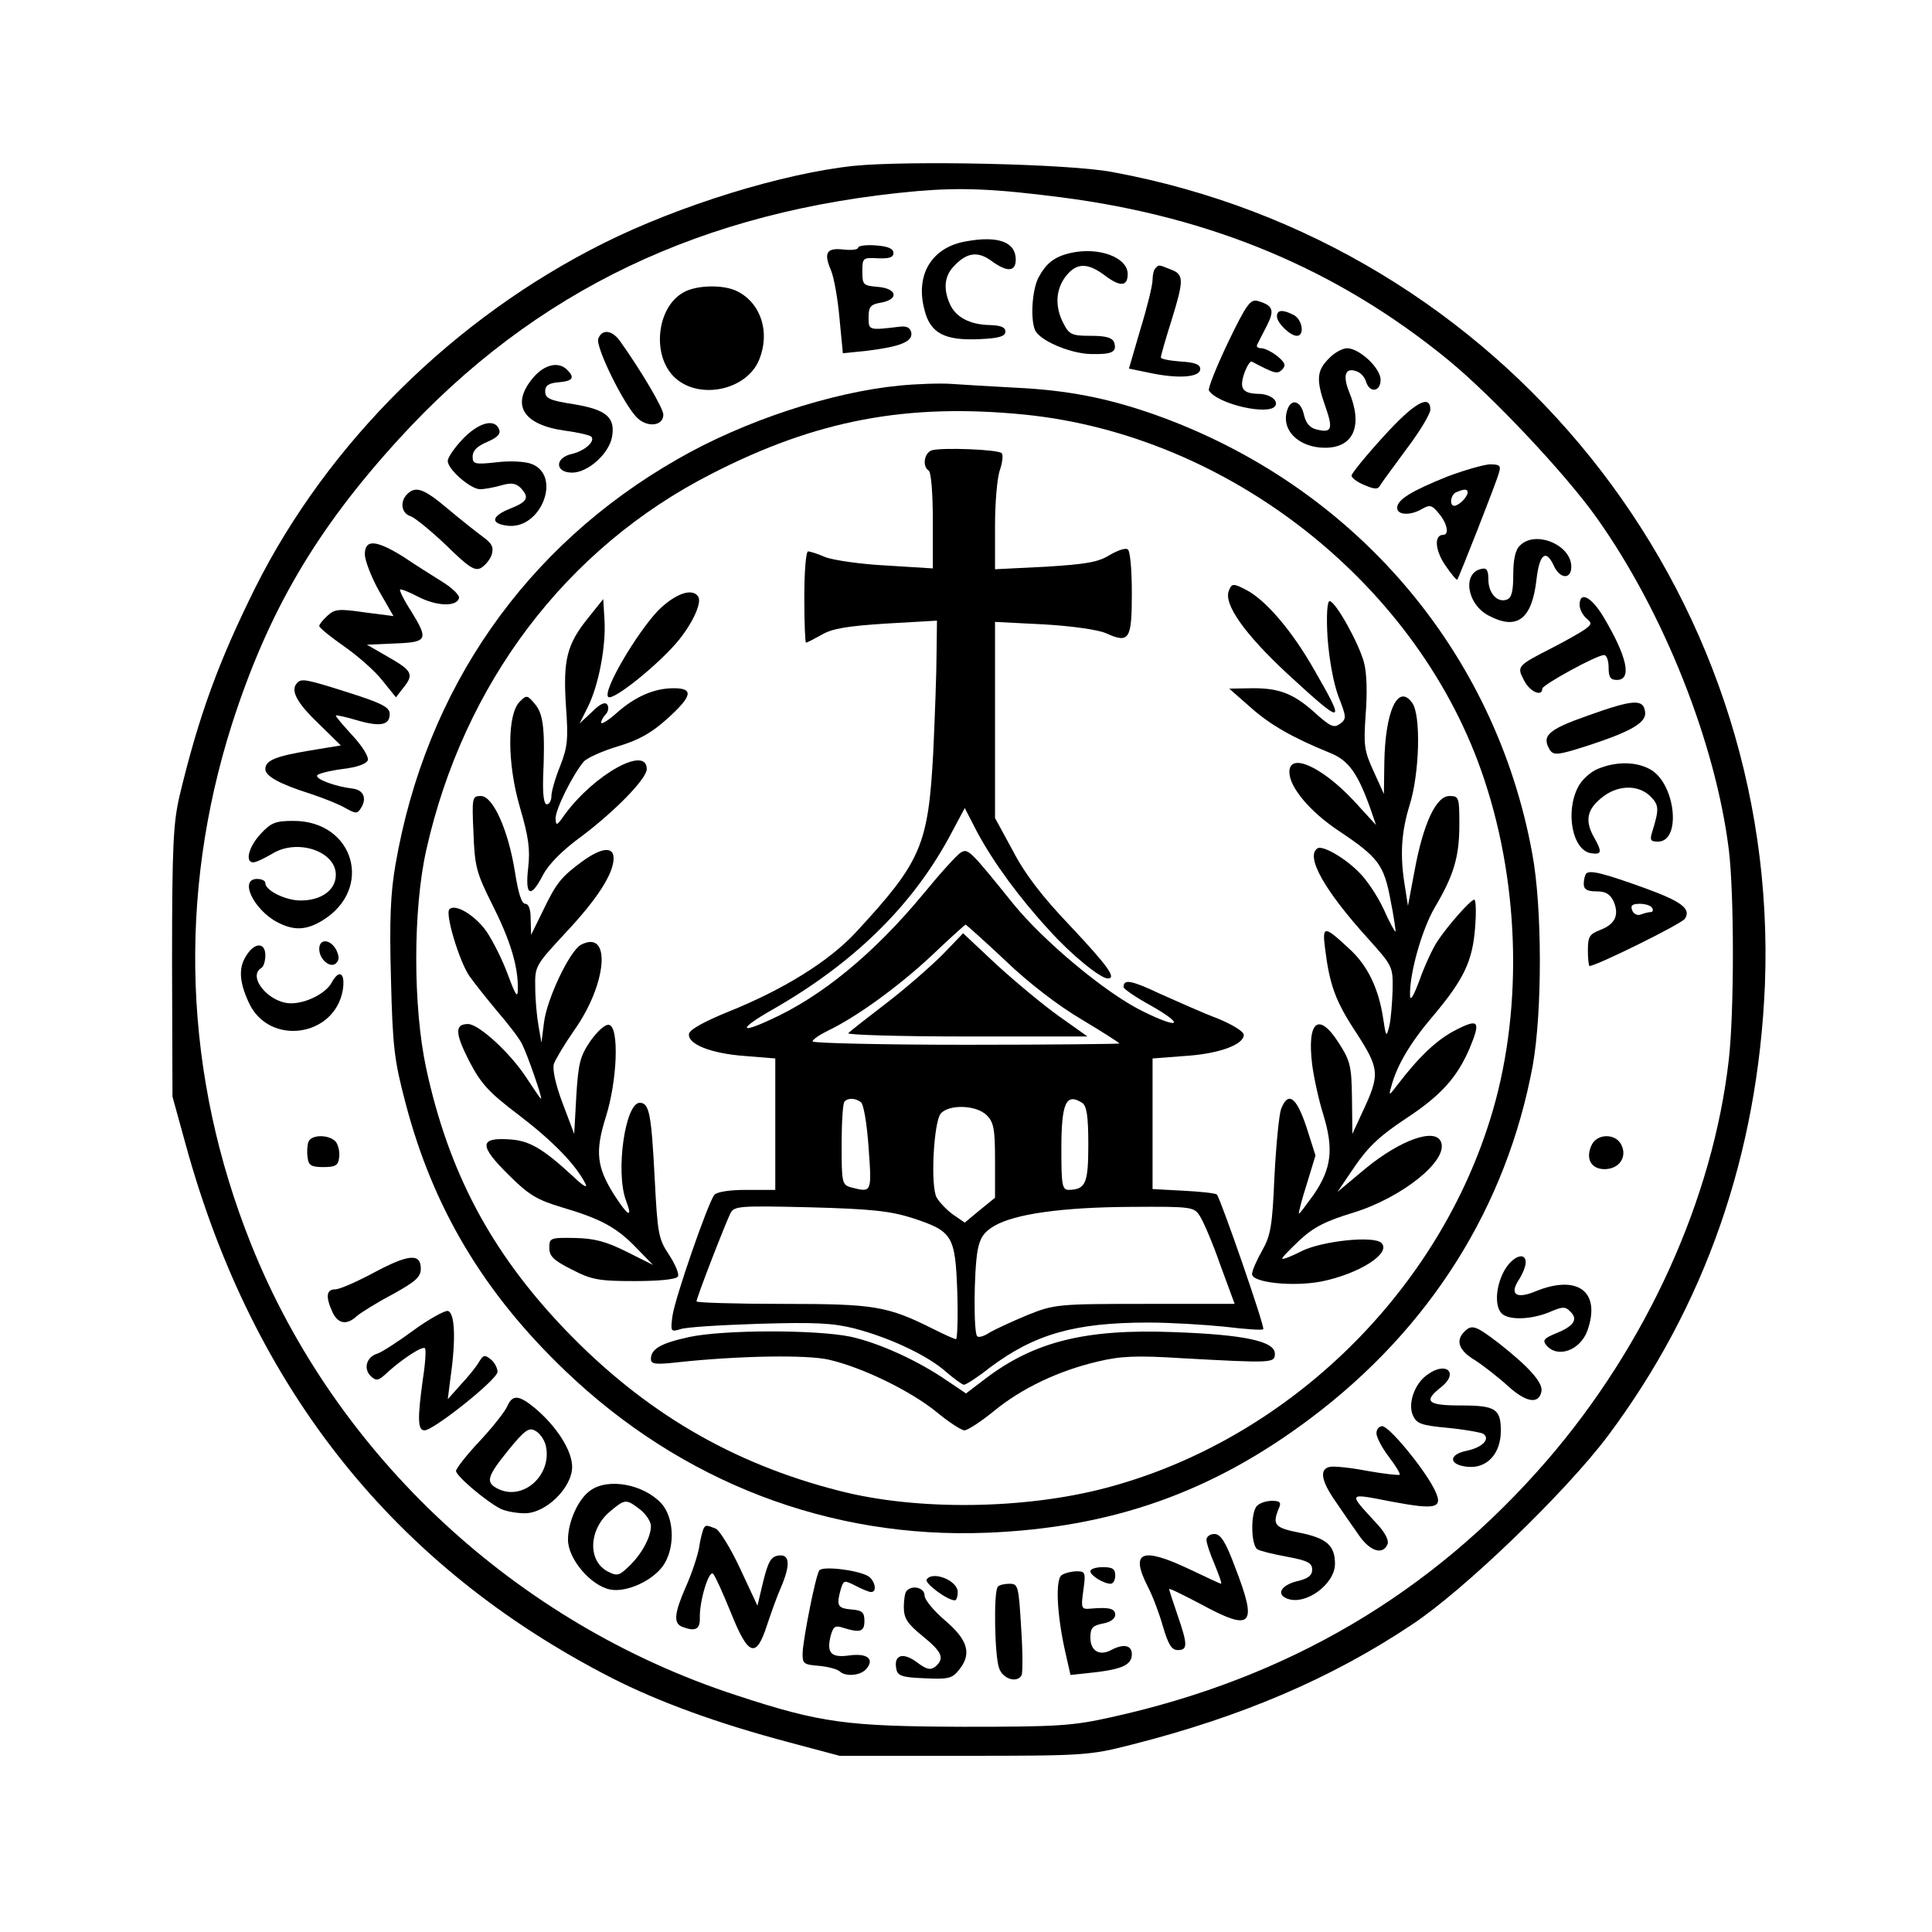
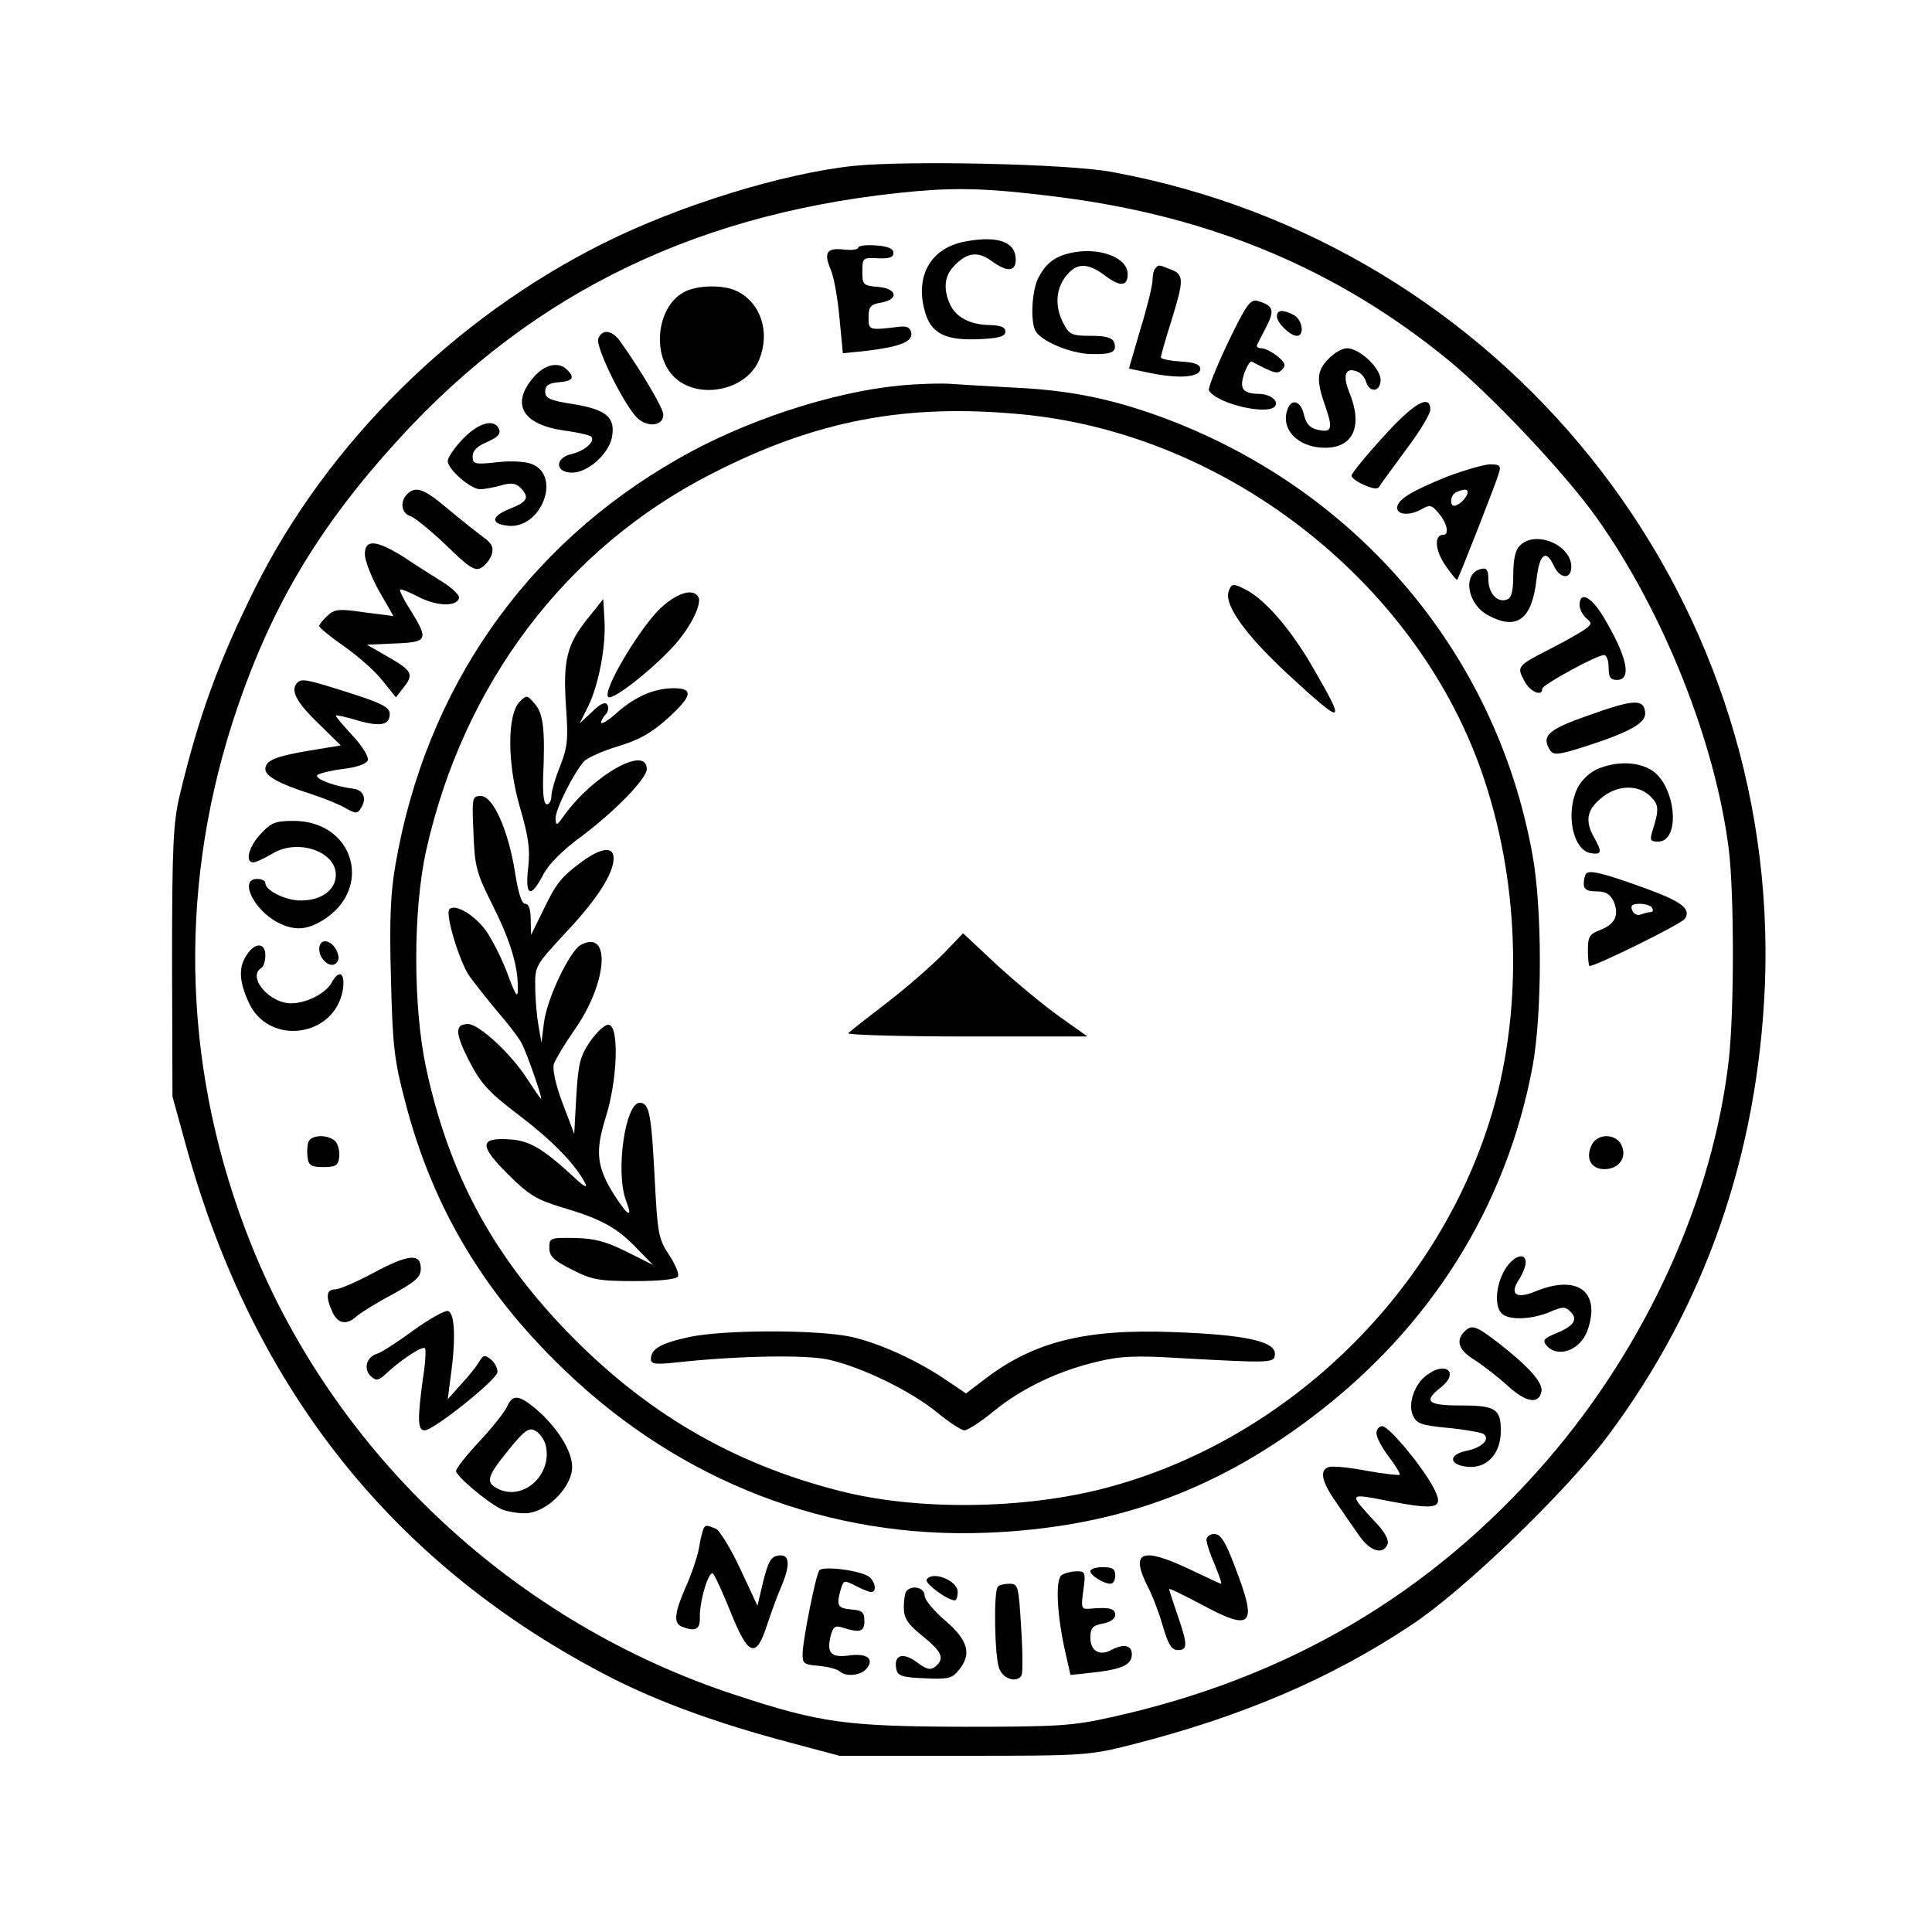
<svg xmlns="http://www.w3.org/2000/svg" version="1.0" width="349pt" height="349pt" viewBox="0 0 466 466" preserveAspectRatio="xMidYMid meet">
  <g transform="translate(0,466) scale(0.1,-0.1)" fill="#000000" stroke="none">
    <path d="M2060 4260 c-171 -18 -421 -95 -605 -187 -360 -180 -664 -481 -839 -830 -88 -177 -136 -307 -183 -503 -15 -65 -18 -120 -18 -400 l1 -325 32 -116 c162 -590 504 -1018 1027 -1286 114 -58 256 -110 430 -156 l120 -32 300 0 c292 0 303 1 405 27 264 67 480 159 675 289 127 84 370 319 472 454 236 315 363 681 380 1090 37 951 -634 1787 -1574 1960 -104 20 -492 28 -623 15z m500 -76 c364 -47 668 -175 934 -393 107 -88 283 -275 358 -381 161 -227 286 -542 318 -800 13 -108 13 -388 0 -505 -38 -336 -198 -689 -439 -968 -277 -320 -624 -525 -1051 -619 -94 -21 -130 -23 -355 -23 -283 1 -345 9 -549 76 -531 173 -966 578 -1170 1087 -163 407 -179 840 -46 1257 87 270 202 467 402 686 328 359 733 552 1250 598 106 9 185 6 348 -15z" />
    <path d="M2331 4078 c-84 -14 -124 -81 -101 -166 14 -56 49 -74 133 -70 47 2 62 7 62 18 0 11 -11 15 -38 16 -48 1 -82 19 -96 51 -16 36 -13 67 9 90 31 34 58 38 91 14 38 -28 59 -27 59 3 0 42 -42 58 -119 44z" />
    <path d="M2070 4063 c0 -5 -15 -7 -34 -5 -42 5 -50 -7 -32 -49 8 -19 17 -72 21 -118 l8 -83 59 6 c80 10 110 22 106 44 -3 12 -11 16 -28 14 -75 -9 -75 -9 -75 23 0 25 5 31 30 35 44 8 39 34 -7 38 -36 3 -38 5 -38 37 0 33 1 34 38 32 27 -1 37 2 37 13 0 10 -13 16 -42 18 -24 2 -43 -1 -43 -5z" />
    <path d="M2583 4050 c-40 -9 -60 -25 -79 -61 -14 -29 -19 -95 -8 -124 10 -26 85 -58 136 -59 51 -1 63 5 55 29 -5 11 -21 15 -56 15 -46 0 -52 3 -66 30 -21 40 -19 82 6 114 26 33 53 33 96 0 35 -26 53 -25 53 5 0 40 -69 66 -137 51z" />
    <path d="M2787 4013 c-4 -3 -7 -16 -7 -28 0 -13 -13 -66 -29 -118 l-28 -96 53 -11 c68 -14 119 -10 119 10 0 11 -13 16 -47 18 -27 2 -48 6 -48 10 0 4 11 43 25 87 31 100 31 113 -1 125 -30 12 -29 12 -37 3z" />
    <path d="M1649 3955 c-66 -36 -78 -155 -20 -207 59 -53 172 -29 202 44 27 66 5 136 -52 165 -32 17 -98 16 -130 -2z" />
    <path d="M2962 3834 c-28 -59 -49 -111 -46 -116 21 -33 145 -61 160 -37 8 13 -13 29 -41 29 -38 1 -46 13 -34 49 6 17 14 30 18 29 57 -30 62 -31 74 -19 9 10 7 16 -12 32 -13 10 -30 19 -38 19 -8 0 -13 3 -11 8 2 4 12 24 23 45 20 39 16 50 -21 61 -18 5 -27 -7 -72 -100z" />
    <path d="M3080 3897 c0 -16 32 -47 48 -47 19 0 14 38 -7 50 -27 14 -41 13 -41 -3z" />
    <path d="M1443 3843 c-7 -19 60 -156 93 -190 25 -25 64 -21 64 7 0 15 -53 105 -105 178 -19 26 -43 29 -52 5z" />
    <path d="M3205 3795 c-29 -29 -31 -51 -8 -116 19 -54 15 -64 -21 -55 -17 4 -26 15 -31 36 -7 32 -29 40 -39 14 -19 -49 25 -94 90 -94 69 0 92 53 58 135 -16 40 -9 60 19 49 9 -3 19 -14 22 -25 9 -28 35 -24 35 5 0 28 -51 76 -81 76 -11 0 -31 -11 -44 -25z" />
    <path d="M1286 3749 c-55 -65 -25 -114 78 -128 31 -4 59 -11 62 -14 11 -11 -16 -35 -47 -42 -41 -9 -41 -45 1 -45 38 0 88 45 96 85 9 48 -13 67 -92 80 -58 9 -69 14 -69 31 0 14 8 20 33 22 34 3 39 11 20 30 -21 21 -55 13 -82 -19z" />
    <path d="M2170 3730 c-166 -16 -377 -86 -535 -177 -368 -210 -608 -555 -681 -978 -12 -68 -15 -134 -11 -275 4 -165 8 -198 35 -300 66 -253 189 -459 386 -647 280 -268 637 -405 1016 -390 301 12 543 97 781 276 289 217 473 511 536 851 23 129 23 381 -1 510 -89 491 -432 890 -911 1060 -114 40 -210 59 -338 65 -56 3 -124 7 -152 9 -27 2 -84 0 -125 -4z m301 -70 c497 -50 955 -414 1109 -880 88 -264 93 -572 13 -824 -134 -426 -497 -772 -926 -885 -197 -52 -456 -55 -642 -7 -260 66 -472 191 -662 389 -179 187 -281 380 -335 630 -32 149 -32 382 0 526 90 402 337 729 688 908 253 130 472 171 755 143z" />
-     <path d="M2248 3574 c-19 -6 -24 -39 -8 -49 6 -4 10 -55 10 -121 l0 -115 -112 7 c-62 3 -128 13 -147 20 -18 8 -37 14 -42 14 -5 0 -9 -49 -9 -110 0 -60 2 -110 4 -110 3 0 20 9 38 19 25 15 62 21 156 27 l122 7 -1 -79 c0 -43 -4 -151 -8 -239 -12 -224 -29 -263 -185 -432 -65 -71 -176 -140 -311 -194 -54 -22 -91 -42 -93 -52 -5 -25 52 -48 134 -54 l74 -6 0 -158 0 -159 -69 0 c-43 0 -72 -5 -78 -12 -16 -21 -95 -249 -101 -292 -5 -38 -4 -39 19 -32 13 5 98 10 189 13 134 4 178 2 230 -11 85 -22 177 -65 222 -105 20 -17 39 -31 43 -31 5 0 33 18 62 41 108 81 205 109 383 109 52 0 135 -5 184 -10 49 -6 91 -9 93 -6 5 4 -103 315 -112 325 -4 3 -40 7 -81 9 l-74 4 0 158 0 157 78 6 c81 5 142 27 142 51 0 8 -28 25 -62 39 -35 13 -97 41 -140 60 -70 33 -88 36 -88 16 0 -4 30 -25 67 -45 84 -48 67 -57 -23 -12 -87 43 -236 167 -310 258 -104 129 -109 134 -126 124 -9 -5 -49 -49 -90 -99 -119 -144 -246 -249 -371 -305 -75 -35 -74 -21 3 23 197 112 337 249 428 415 l39 73 31 -60 c39 -72 101 -157 173 -235 52 -58 123 -116 141 -116 22 0 0 30 -89 125 -69 72 -111 127 -140 183 l-43 79 0 237 0 236 118 -6 c69 -4 130 -13 149 -21 57 -26 63 -16 63 96 0 57 -4 103 -10 106 -6 4 -25 -3 -44 -14 -27 -17 -57 -22 -155 -28 l-121 -6 0 103 c0 57 5 118 12 137 6 18 8 36 4 40 -9 9 -143 14 -168 7z m177 -1231 c56 -54 128 -109 184 -142 50 -30 91 -56 91 -58 0 -1 -166 -3 -370 -3 -203 0 -370 4 -370 8 0 5 17 16 37 26 69 33 171 107 250 181 43 41 80 74 82 75 1 0 45 -39 96 -87z m-349 -341 c7 -4 15 -52 19 -109 8 -110 8 -110 -42 -97 -22 6 -23 11 -23 103 0 54 3 101 7 104 8 9 25 9 39 -1z m534 -2 c11 -7 15 -31 15 -100 0 -94 -6 -109 -47 -110 -16 0 -18 11 -18 98 0 111 11 137 50 112z m-230 -30 c17 -17 20 -33 20 -109 l0 -90 -37 -30 -36 -30 -29 20 c-15 11 -33 30 -39 41 -15 28 -7 181 10 202 20 23 86 21 111 -4z m-179 -248 c97 -32 103 -42 108 -178 2 -63 0 -114 -3 -114 -4 0 -28 11 -54 24 -112 56 -142 61 -364 61 -115 0 -208 3 -208 6 0 9 70 189 82 213 9 17 22 18 191 14 150 -4 194 -9 248 -26z m693 5 c8 -12 31 -65 49 -117 l35 -95 -217 0 c-210 0 -218 -1 -283 -27 -36 -15 -77 -34 -91 -42 -13 -9 -27 -13 -30 -9 -9 8 -8 156 1 207 6 31 15 44 40 59 50 29 163 45 329 46 148 1 153 0 167 -22z" />
    <path d="M2274 2358 c-27 -27 -87 -80 -134 -116 -47 -36 -89 -69 -94 -74 -6 -4 122 -8 284 -8 l293 0 -69 49 c-38 27 -105 83 -150 124 l-81 76 -49 -51z" />
    <path d="M2964 3235 c-13 -32 38 -104 140 -199 139 -128 144 -127 65 10 -53 93 -115 165 -161 190 -34 18 -37 17 -44 -1z" />
    <path d="M1587 3187 c-52 -55 -134 -194 -120 -208 11 -11 125 81 171 138 35 44 55 90 46 104 -14 22 -56 7 -97 -34z" />
    <path d="M1419 3170 c-52 -64 -61 -102 -54 -212 6 -81 4 -100 -14 -146 -12 -29 -21 -62 -21 -72 0 -11 -5 -20 -11 -20 -7 0 -10 22 -9 63 5 115 1 154 -19 178 -19 23 -21 23 -37 7 -31 -30 -31 -149 0 -255 21 -72 25 -101 20 -146 -8 -69 6 -75 36 -17 13 25 46 59 93 93 81 61 157 139 157 162 0 58 -127 -13 -198 -110 -19 -27 -21 -28 -22 -9 0 22 41 105 68 137 8 9 46 26 83 37 50 15 80 32 118 66 61 55 65 74 16 74 -47 0 -93 -20 -138 -60 -20 -18 -37 -28 -37 -23 0 5 5 14 11 20 6 6 8 17 4 23 -5 8 -17 3 -37 -17 l-30 -28 20 40 c26 52 44 147 40 210 l-3 50 -36 -45z" />
-     <path d="M3202 3123 c4 -54 14 -109 26 -142 20 -51 20 -55 4 -67 -14 -10 -22 -7 -54 21 -55 51 -90 65 -155 65 l-58 -1 50 -44 c48 -43 102 -74 193 -111 45 -18 67 -49 98 -136 l13 -38 -54 59 c-77 82 -155 117 -155 69 0 -37 50 -96 119 -142 96 -64 109 -82 125 -167 8 -40 13 -75 12 -76 -1 -2 -15 23 -29 55 -15 32 -42 72 -60 89 -36 36 -87 64 -99 57 -30 -19 16 -101 121 -217 60 -67 61 -68 60 -125 -1 -31 -4 -70 -8 -87 -7 -28 -8 -27 -15 20 -11 72 -38 127 -81 166 -61 57 -66 57 -59 2 11 -89 25 -128 76 -205 56 -87 57 -100 13 -193 l-23 -50 -1 86 c-1 77 -4 90 -31 132 -49 78 -78 55 -65 -51 4 -31 16 -86 27 -121 25 -82 20 -129 -23 -192 -19 -26 -34 -47 -36 -46 -1 2 7 34 19 71 l21 69 -22 69 c-24 72 -44 87 -61 43 -5 -14 -12 -87 -16 -162 -5 -120 -9 -143 -30 -180 -13 -23 -24 -48 -24 -56 0 -21 99 -31 167 -18 90 18 170 68 145 93 -18 18 -141 5 -191 -19 -25 -13 -46 -21 -48 -19 -2 2 17 21 41 44 34 32 64 47 130 67 117 36 229 125 212 170 -13 36 -98 6 -183 -64 l-67 -56 42 62 c33 48 62 75 126 117 83 55 121 98 151 168 27 65 22 72 -33 44 -45 -23 -87 -62 -140 -131 -22 -29 -23 -29 -16 -5 13 50 47 107 101 170 74 88 95 132 101 213 3 37 2 67 -2 67 -9 0 -66 -65 -90 -102 -11 -17 -30 -58 -42 -92 -15 -40 -23 -53 -23 -36 -1 54 29 158 59 210 47 79 60 124 60 201 0 66 -1 69 -24 69 -32 0 -63 -66 -84 -180 l-16 -85 -7 45 c-13 77 -9 133 11 198 24 76 28 218 6 247 -34 47 -65 -20 -67 -145 l-1 -75 -25 55 c-23 50 -24 63 -19 137 4 50 3 99 -4 125 -13 48 -69 148 -83 148 -6 0 -8 -37 -5 -87z" />
    <path d="M1142 2651 c3 -81 7 -96 45 -172 43 -85 63 -149 62 -204 0 -24 -5 -17 -24 34 -13 36 -37 83 -52 105 -28 39 -75 67 -89 53 -11 -11 24 -126 48 -161 12 -17 43 -56 68 -86 26 -30 53 -65 59 -78 13 -25 50 -132 46 -132 -2 0 -17 23 -35 50 -38 59 -115 130 -141 130 -32 0 -32 -21 2 -88 29 -56 47 -76 121 -132 81 -62 136 -118 160 -165 6 -12 -5 -6 -28 16 -76 70 -108 89 -159 91 -69 4 -69 -16 2 -86 48 -48 68 -60 128 -78 95 -28 133 -49 180 -98 l40 -41 -64 32 c-50 25 -78 32 -125 33 -59 1 -61 0 -61 -24 0 -20 10 -30 54 -52 48 -25 66 -28 152 -28 58 0 100 4 104 11 4 5 -6 29 -21 52 -26 39 -28 51 -35 187 -8 154 -13 180 -36 180 -35 0 -59 -167 -33 -236 17 -44 5 -38 -28 13 -43 68 -47 105 -21 188 28 88 33 218 8 223 -9 2 -27 -14 -45 -39 -25 -37 -29 -53 -34 -133 l-5 -91 -28 74 c-17 45 -25 82 -21 95 4 11 26 48 49 81 80 113 90 245 16 206 -27 -15 -82 -130 -89 -188 l-6 -48 -7 40 c-4 22 -8 64 -8 93 -1 52 0 53 74 133 76 81 115 142 115 179 0 29 -29 26 -76 -8 -50 -37 -62 -51 -95 -120 l-28 -57 -1 38 c0 24 -5 37 -13 37 -9 0 -17 26 -25 77 -16 101 -53 183 -82 183 -21 0 -22 -3 -18 -89z" />
    <path d="M1662 1435 c-69 -15 -92 -29 -92 -53 0 -12 10 -14 63 -8 148 16 315 19 368 6 81 -19 195 -75 257 -125 30 -25 61 -45 68 -45 8 0 40 21 72 47 67 55 156 97 250 119 54 13 93 15 202 8 220 -12 225 -12 225 11 0 30 -74 46 -246 52 -211 8 -335 -23 -453 -113 l-46 -35 -43 29 c-72 50 -167 93 -236 108 -84 17 -305 17 -389 -1z" />
    <path d="M3336 3606 c-42 -46 -76 -88 -76 -93 0 -6 14 -16 31 -23 26 -11 33 -11 39 1 5 8 34 47 64 88 31 41 56 83 56 93 0 39 -40 16 -114 -66z" />
    <path d="M1117 3602 c-20 -21 -37 -45 -37 -54 0 -20 55 -68 78 -68 10 0 32 4 50 9 24 7 35 6 47 -5 23 -24 18 -34 -25 -51 -45 -18 -48 -36 -6 -41 81 -10 132 121 58 149 -15 6 -52 8 -84 4 -54 -6 -58 -4 -58 14 0 14 11 25 35 35 25 11 33 19 29 30 -10 27 -48 18 -87 -22z" />
    <path d="M3492 3511 c-87 -35 -122 -56 -122 -76 0 -18 33 -19 61 -2 18 10 23 9 40 -12 20 -24 25 -51 10 -51 -22 0 -20 -36 4 -72 15 -22 28 -38 30 -36 4 5 93 231 100 256 6 19 3 22 -22 22 -15 -1 -61 -14 -101 -29z m48 -39 c0 -4 -5 -13 -12 -20 -7 -7 -16 -12 -20 -12 -13 0 -9 28 5 33 19 8 27 8 27 -1z" />
    <path d="M982 3468 c-18 -18 -14 -46 8 -53 10 -3 49 -35 86 -70 54 -53 69 -63 84 -55 10 6 22 20 26 32 5 18 1 27 -21 43 -15 11 -53 41 -84 67 -58 49 -78 57 -99 36z" />
    <path d="M3666 3344 c-11 -10 -16 -34 -16 -70 0 -40 -4 -56 -15 -60 -23 -9 -45 15 -45 48 0 22 -4 29 -16 26 -48 -9 -36 -86 17 -113 68 -36 104 -9 115 87 7 62 23 75 42 33 15 -32 42 -33 42 -2 0 53 -87 89 -124 51z" />
    <path d="M880 3323 c0 -14 15 -54 34 -88 l35 -61 -70 9 c-61 9 -72 8 -89 -8 -11 -10 -20 -21 -20 -25 0 -4 27 -26 60 -49 33 -23 75 -60 92 -82 l33 -41 17 22 c27 33 23 42 -35 75 l-52 30 68 3 c79 3 81 9 38 79 -17 26 -28 49 -26 51 2 2 22 -6 45 -18 43 -22 91 -24 97 -3 3 6 -15 24 -39 39 -24 15 -67 42 -95 61 -66 41 -93 43 -93 6z" />
    <path d="M3810 3201 c0 -10 7 -24 16 -32 14 -12 14 -14 -3 -27 -10 -7 -45 -27 -78 -44 -86 -44 -87 -45 -69 -79 13 -27 44 -41 44 -20 0 9 131 81 149 81 6 0 11 -13 11 -30 0 -23 4 -30 20 -30 37 0 25 56 -33 153 -29 48 -57 62 -57 28z" />
    <path d="M717 3013 c-17 -17 -3 -46 49 -96 l56 -55 -73 -12 c-84 -14 -109 -24 -109 -45 0 -17 34 -36 110 -60 30 -10 68 -25 83 -34 25 -14 29 -14 37 -1 16 24 7 45 -20 48 -42 5 -90 23 -85 32 3 4 30 11 60 15 35 4 58 12 62 21 3 8 -12 33 -36 59 -22 24 -41 46 -41 49 0 2 23 -3 50 -11 58 -17 80 -12 80 15 0 16 -19 26 -98 51 -103 33 -115 35 -125 24z" />
    <path d="M3830 2934 c-97 -34 -113 -49 -91 -84 9 -12 20 -11 83 9 112 36 150 58 146 84 -4 32 -29 30 -138 -9z" />
    <path d="M3853 2805 c-17 -7 -39 -27 -47 -44 -31 -60 -13 -153 32 -159 25 -4 27 3 7 38 -22 39 -18 66 16 94 38 33 90 35 120 5 21 -21 21 -31 4 -86 -6 -19 -4 -23 14 -23 58 0 42 143 -20 175 -35 19 -84 18 -126 0z" />
    <path d="M629 2649 c-29 -31 -39 -69 -18 -69 7 0 27 10 46 21 60 37 153 6 153 -51 0 -37 -35 -62 -85 -62 -36 0 -85 24 -85 42 0 6 -9 10 -20 10 -44 0 -8 -75 50 -105 39 -20 69 -19 108 5 124 76 76 240 -70 240 -43 0 -54 -4 -79 -31z" />
    <path d="M3826 2553 c-3 -3 -6 -15 -6 -25 0 -13 8 -18 30 -18 23 0 33 -6 42 -24 14 -33 4 -55 -32 -69 -26 -10 -30 -16 -30 -49 0 -21 2 -38 4 -38 16 0 223 102 230 114 16 24 -9 42 -97 74 -100 36 -132 44 -141 35z m159 -83 c3 -5 2 -10 -4 -10 -5 0 -16 -3 -24 -6 -8 -3 -17 2 -20 10 -5 12 0 16 18 16 13 0 27 -4 30 -10z" />
    <path d="M770 2371 c0 -25 27 -48 41 -34 8 8 7 17 0 32 -14 26 -41 28 -41 2z" />
    <path d="M596 2358 c-21 -30 -20 -64 4 -116 48 -106 208 -84 227 31 6 41 -9 50 -27 17 -14 -26 -61 -50 -98 -50 -53 0 -106 64 -72 85 6 3 10 17 10 31 0 30 -24 32 -44 2z" />
    <path d="M744 1906 c-3 -8 -4 -25 -2 -38 2 -19 9 -23 38 -23 29 0 36 4 38 23 2 13 -2 30 -8 38 -16 18 -59 18 -66 0z" />
    <path d="M3840 1900 c-17 -33 -3 -60 30 -60 36 0 56 30 40 60 -14 26 -56 26 -70 0z" />
-     <path d="M901 1590 c-41 -22 -82 -40 -93 -40 -21 0 -23 -18 -6 -55 13 -28 34 -32 58 -10 9 8 47 32 85 52 58 32 70 43 70 63 0 38 -30 35 -114 -10z" />
+     <path d="M901 1590 c-41 -22 -82 -40 -93 -40 -21 0 -23 -18 -6 -55 13 -28 34 -32 58 -10 9 8 47 32 85 52 58 32 70 43 70 63 0 38 -30 35 -114 -10" />
    <path d="M3630 1598 c-22 -37 -26 -88 -8 -106 17 -17 71 -15 115 3 32 14 39 14 51 1 19 -18 8 -35 -35 -52 -29 -12 -33 -17 -23 -29 27 -32 82 -12 99 36 33 94 -24 136 -126 94 -46 -19 -63 -7 -39 29 9 14 16 32 16 41 0 26 -30 16 -50 -17z" />
    <path d="M997 1451 c-38 -28 -77 -53 -87 -56 -26 -8 -34 -36 -16 -54 14 -13 19 -12 43 11 36 32 82 62 88 56 3 -3 1 -36 -5 -74 -13 -95 -13 -124 4 -124 22 0 176 123 176 141 0 9 -7 23 -16 30 -15 12 -18 11 -28 -5 -6 -11 -26 -36 -44 -55 l-32 -36 7 55 c13 92 10 154 -7 158 -8 1 -46 -20 -83 -47z" />
    <path d="M3532 1448 c-22 -22 -13 -46 26 -69 20 -13 56 -41 79 -62 44 -40 75 -45 81 -13 4 21 -31 60 -104 117 -55 42 -64 45 -82 27z" />
    <path d="M3444 1345 c-32 -21 -49 -71 -36 -99 9 -20 20 -24 84 -30 41 -4 79 -11 85 -14 19 -12 -1 -33 -38 -41 -47 -9 -45 -35 2 -39 46 -4 79 32 79 87 0 53 -13 61 -97 61 -81 0 -91 10 -46 45 42 34 11 62 -33 30z" />
    <path d="M1223 1267 c-6 -13 -36 -51 -67 -84 -31 -33 -56 -65 -56 -71 0 -12 72 -73 107 -91 12 -6 38 -11 59 -11 51 0 114 62 114 112 0 39 -37 97 -89 141 -40 33 -55 34 -68 4z m93 -92 c18 -72 -55 -138 -117 -105 -28 15 -24 29 27 92 39 48 50 56 65 47 10 -5 21 -20 25 -34z" />
    <path d="M3320 1203 c0 -10 14 -36 30 -57 17 -22 28 -41 26 -43 -2 -2 -37 2 -77 9 -41 8 -82 12 -91 10 -26 -5 -22 -33 13 -83 16 -24 42 -61 56 -81 27 -40 59 -50 70 -22 3 10 -7 29 -29 52 -67 73 -69 71 39 50 112 -21 127 -16 100 35 -28 52 -107 147 -123 147 -8 0 -14 -8 -14 -17z" />
-     <path d="M1424 1065 c-29 -20 -54 -75 -54 -119 0 -46 55 -111 102 -120 41 -8 108 24 131 63 26 44 22 112 -8 145 -43 46 -128 62 -171 31z m120 -46 c14 -11 26 -29 26 -40 0 -27 -23 -69 -54 -98 -23 -22 -28 -23 -51 -11 -48 26 -45 101 6 144 37 31 39 31 73 5z" />
-     <path d="M3032 1028 c-16 -16 -15 -95 1 -105 6 -4 39 -12 72 -18 49 -9 60 -15 60 -31 0 -14 -10 -22 -37 -28 -39 -10 -50 -32 -23 -42 44 -17 115 35 115 84 0 44 -20 62 -85 75 -61 12 -67 19 -50 60 6 13 2 17 -17 17 -13 0 -29 -5 -36 -12z" />
    <path d="M1697 973 c-2 -5 -8 -25 -11 -47 -4 -21 -18 -63 -32 -94 -28 -64 -30 -88 -8 -96 31 -12 43 -6 42 22 -1 41 22 116 32 106 5 -5 24 -47 43 -94 42 -105 61 -111 87 -30 10 30 25 72 34 92 23 54 21 80 -6 76 -18 -2 -25 -14 -37 -62 l-14 -59 -42 90 c-23 49 -50 93 -59 96 -22 9 -24 9 -29 0z" />
    <path d="M2910 946 c0 -8 9 -35 20 -60 10 -25 18 -46 15 -46 -2 0 -36 16 -76 35 -116 55 -144 43 -100 -43 11 -21 27 -63 36 -95 13 -44 21 -57 36 -57 24 0 24 13 -1 85 -11 32 -20 60 -20 62 0 3 34 -14 76 -36 125 -68 138 -53 83 89 -23 62 -35 80 -50 80 -10 0 -19 -6 -19 -14z" />
    <path d="M1976 872 c-9 -14 -38 -161 -40 -197 -1 -28 2 -30 39 -33 22 -2 44 -8 50 -13 14 -14 51 -11 65 6 20 24 1 38 -42 32 -44 -6 -55 6 -44 49 6 21 11 24 29 18 41 -13 52 -10 52 16 0 21 -5 26 -32 28 -33 3 -36 9 -25 49 7 22 8 22 36 8 15 -8 32 -15 37 -15 16 0 9 29 -8 39 -29 15 -110 24 -117 13z" />
    <path d="M2630 870 c0 -10 32 -30 49 -30 6 0 11 9 11 20 0 16 -7 20 -30 20 -16 0 -30 -4 -30 -10z" />
    <path d="M2561 861 c-16 -10 -12 -96 9 -188 l12 -53 56 6 c70 8 92 19 92 44 0 22 -20 26 -50 10 -28 -15 -50 -2 -50 30 0 23 5 29 30 34 18 3 30 12 30 21 0 15 -15 19 -59 15 -23 -2 -24 0 -18 44 6 43 5 46 -16 46 -12 0 -28 -4 -36 -9z" />
    <path d="M2235 850 c-5 -9 50 -50 68 -50 4 0 7 9 7 20 0 28 -61 52 -75 30z" />
    <path d="M2407 833 c-11 -10 -8 -169 3 -197 9 -26 43 -36 54 -17 3 5 3 57 -1 115 -6 100 -7 106 -28 106 -12 0 -25 -3 -28 -7z" />
    <path d="M2187 823 c-4 -3 -7 -21 -7 -39 0 -27 8 -40 45 -70 48 -39 54 -54 31 -74 -12 -9 -21 -7 -45 11 -34 25 -56 17 -49 -17 3 -16 14 -20 68 -22 57 -3 67 0 82 19 33 39 23 73 -32 120 -27 23 -50 50 -50 61 0 18 -29 26 -43 11z" />
  </g>
</svg>